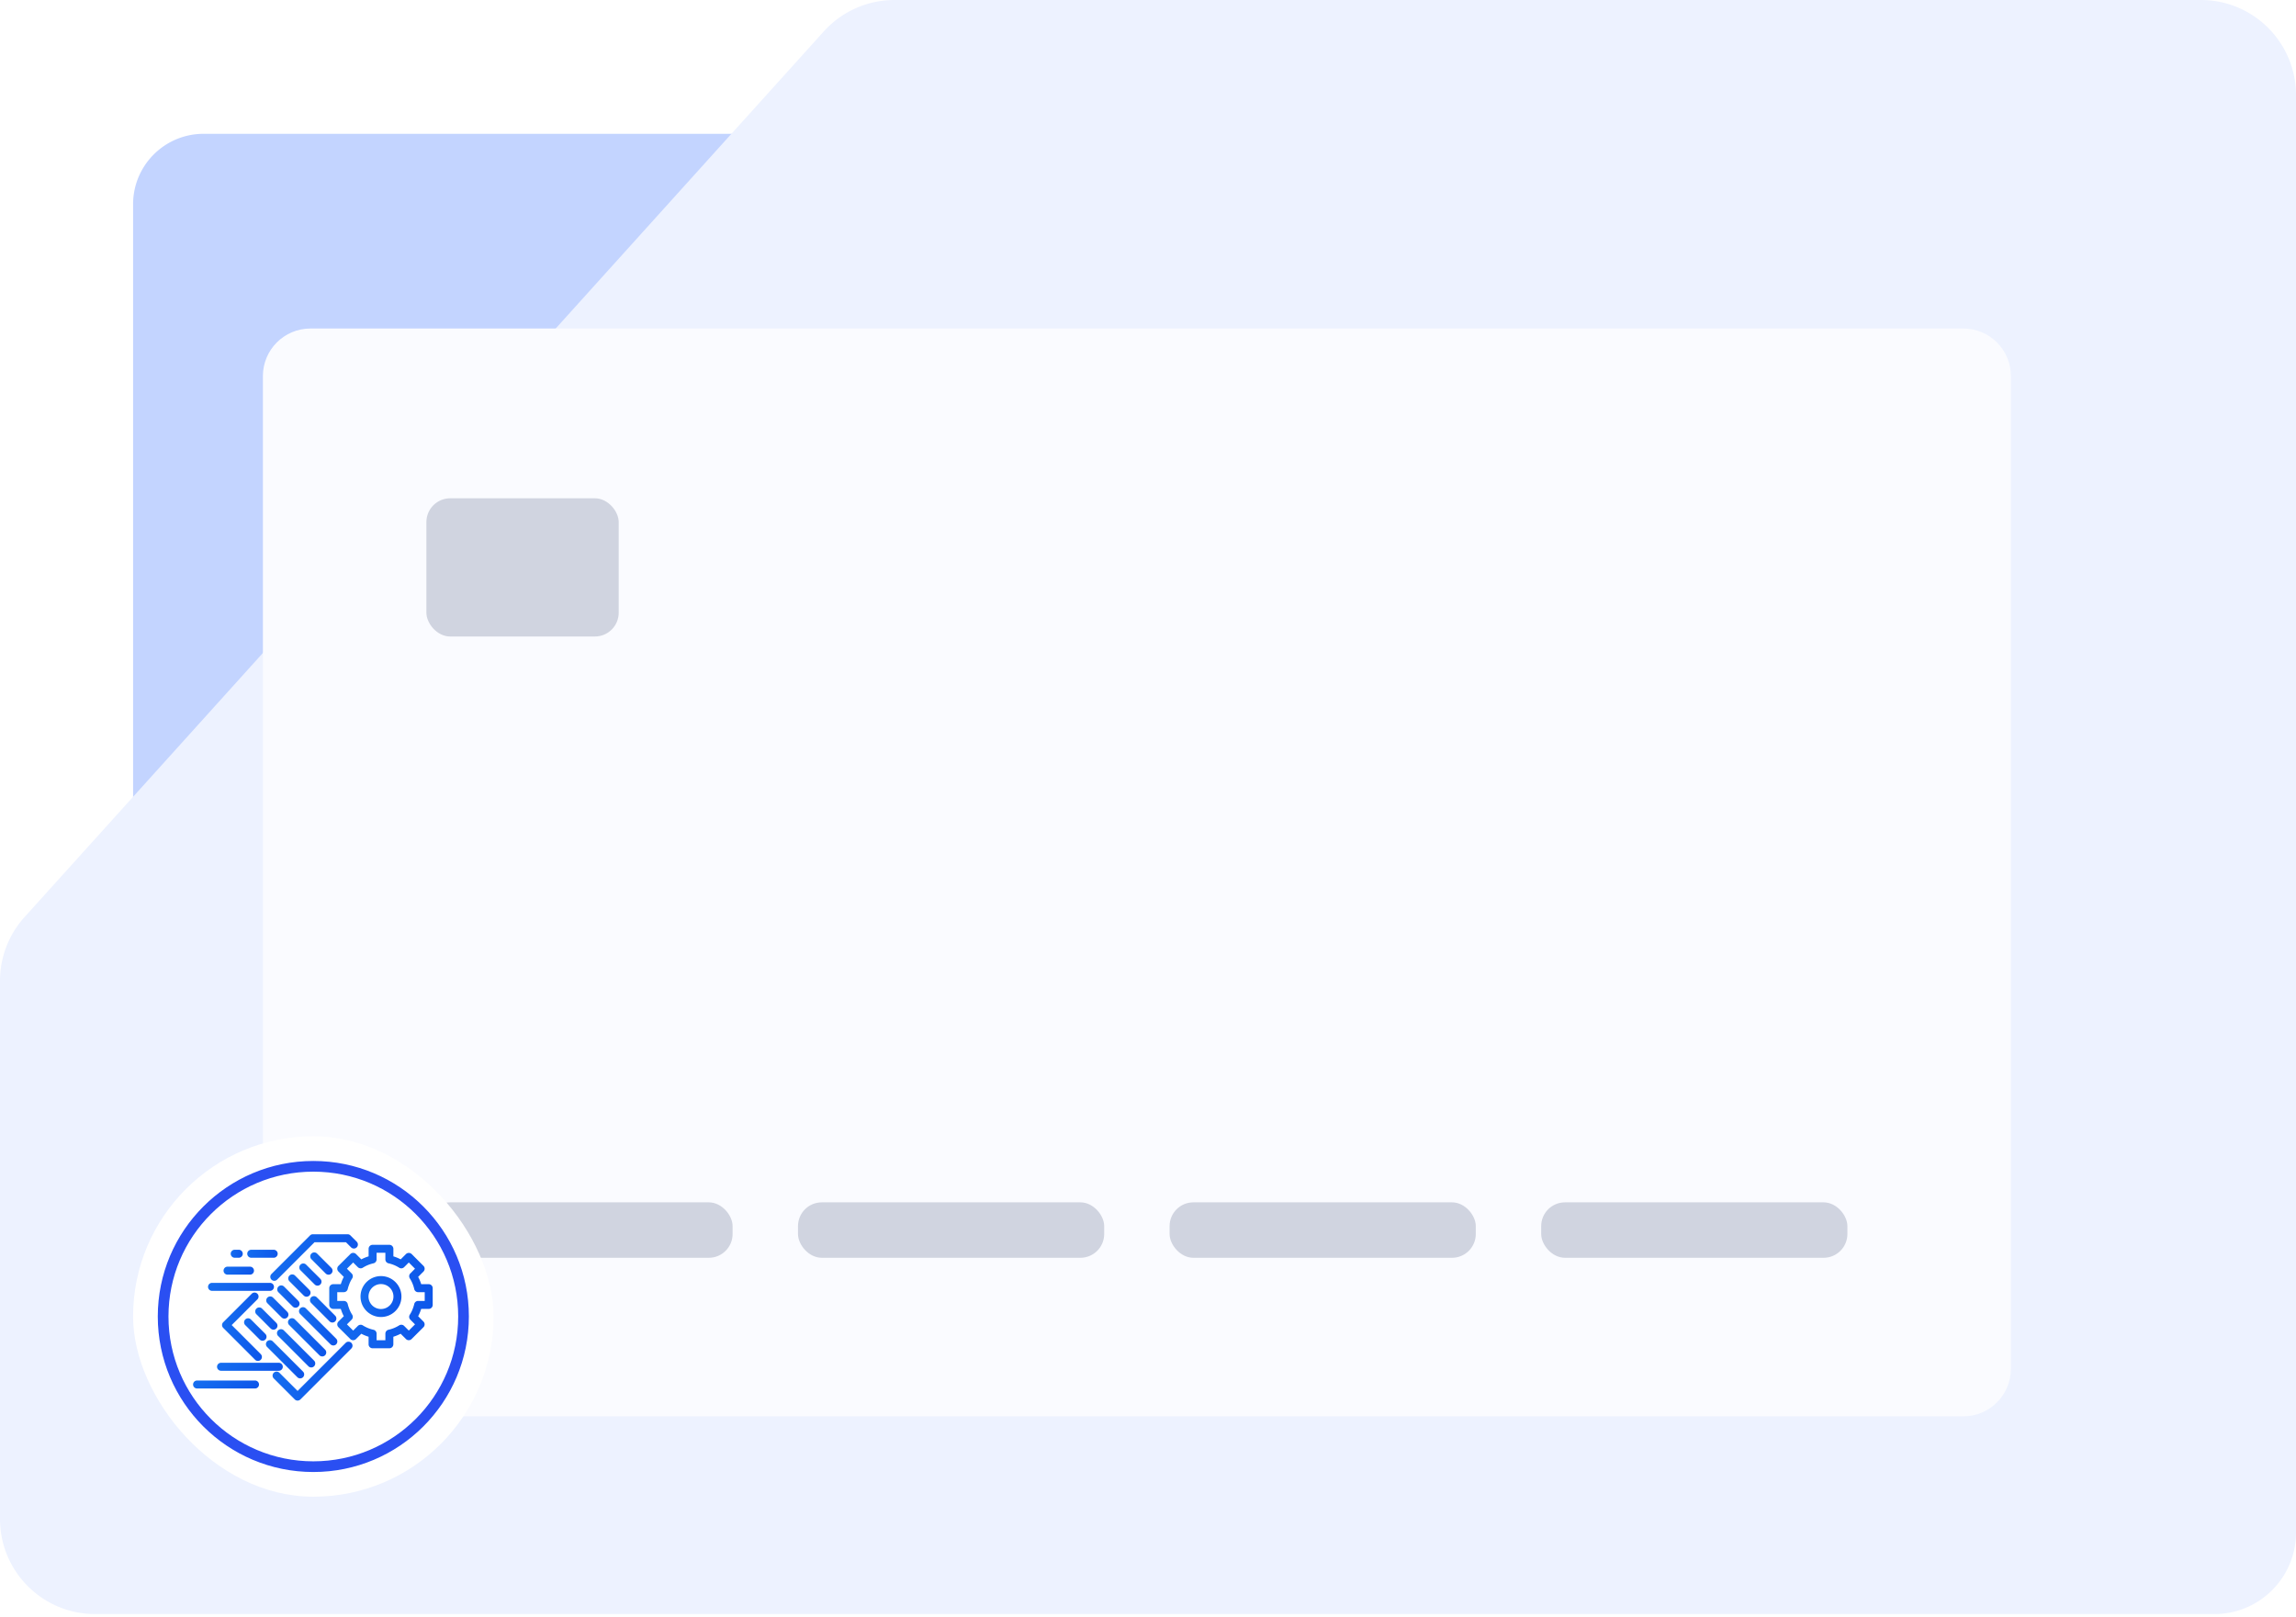
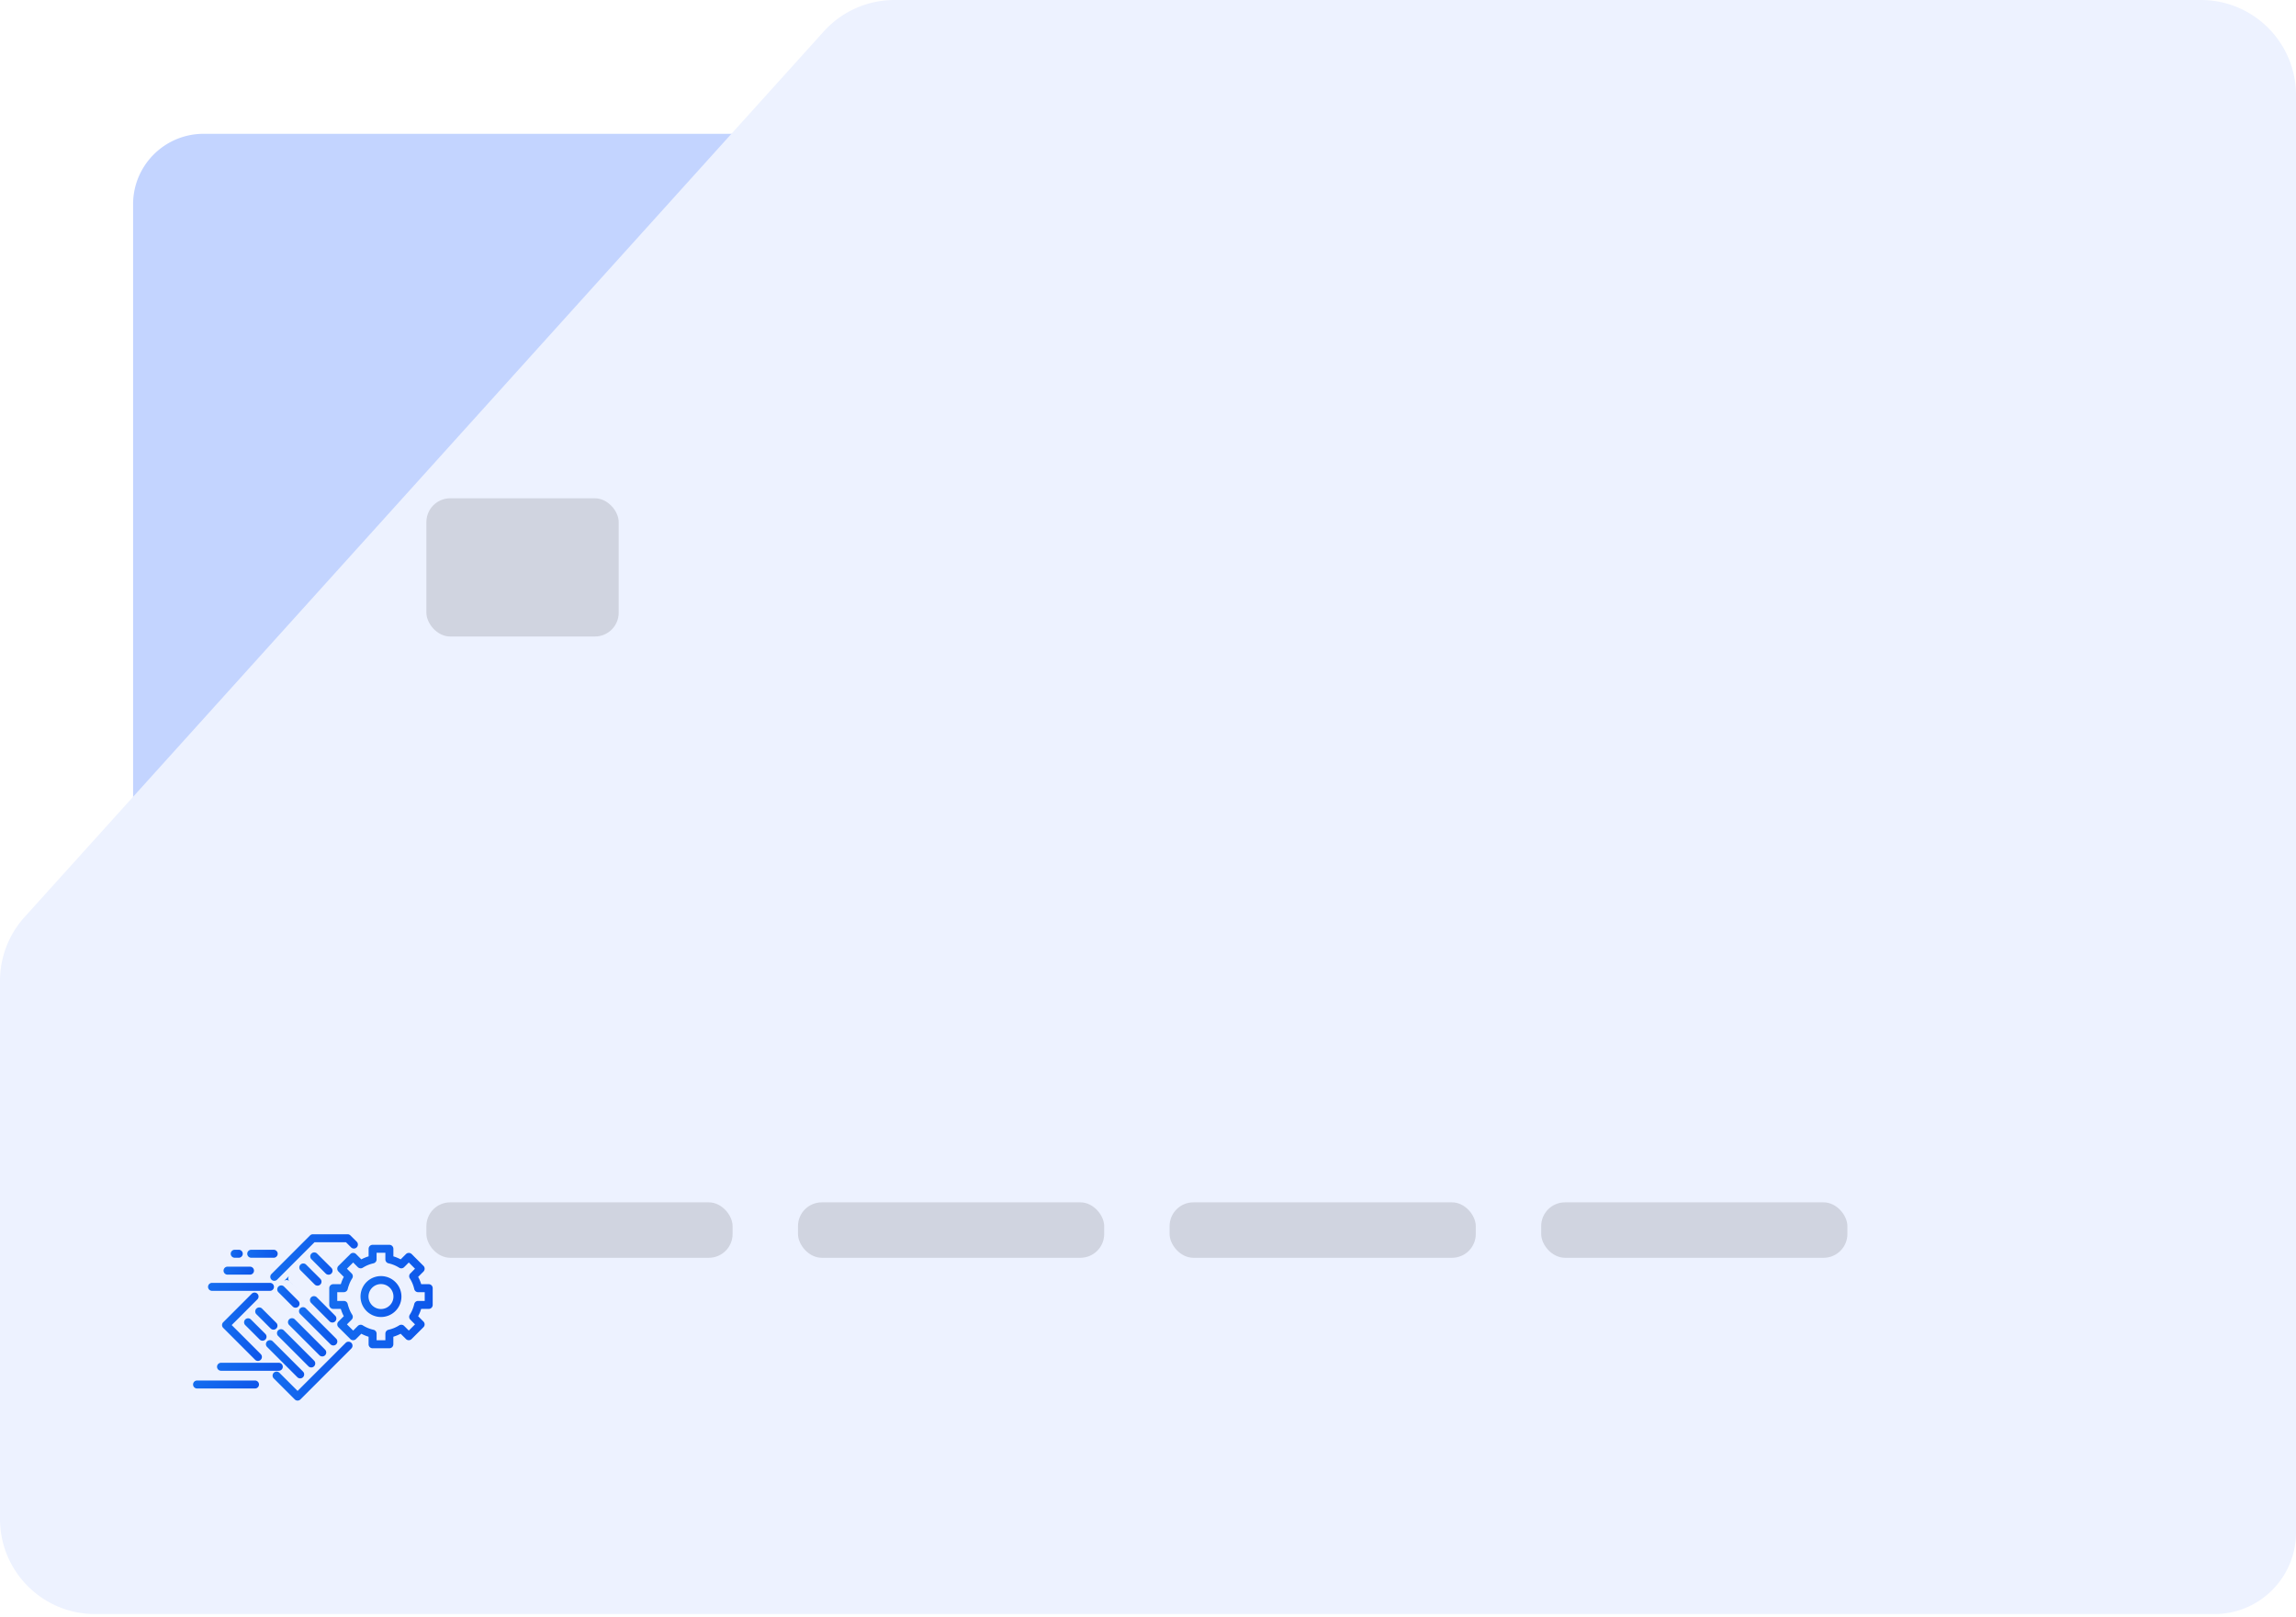
<svg xmlns="http://www.w3.org/2000/svg" width="521" height="367" fill="none">
  <path d="M458.538 30.37H46.202c-8.838 0-16.003 7.164-16.003 16.003v279.084c0 11.921 9.664 21.586 21.586 21.586H303.53a21.586 21.586 0 0 0 16.034-7.134l155.007-171.97a21.586 21.586 0 0 0 5.552-14.452V51.956c0-11.922-9.664-21.587-21.586-21.587Z" fill="#C3D4FF" />
  <path d="M21.586 366.327h480.901c10.224 0 18.513-8.288 18.513-18.513V21.586C521 9.665 511.335 0 499.414 0H202.966c-6.11 0-11.934 2.59-16.027 7.126L5.559 208.15A21.584 21.584 0 0 0 0 222.611v122.13c0 11.922 9.665 21.586 21.586 21.586Z" fill="#EDF2FF" />
  <g filter="url(#a)">
-     <path d="M59.655 70.51c0-5.96 4.832-10.793 10.793-10.793h375.063c5.961 0 10.793 4.832 10.793 10.793v225.307c0 5.961-4.832 10.793-10.793 10.793H70.448c-5.96 0-10.793-4.832-10.793-10.793V70.51Z" fill="#FAFBFF" />
    <rect x="96.757" y="98.252" width="43.635" height="31.366" rx="5.397" fill="#D0D4E0" />
    <rect x="96.757" y="258.043" width="69.481" height="12.579" rx="5.397" fill="#D0D4E0" />
    <rect x="181.079" y="258.043" width="69.481" height="12.579" rx="5.397" fill="#D0D4E0" />
    <rect x="265.4" y="258.043" width="69.481" height="12.579" rx="5.397" fill="#D0D4E0" />
    <rect x="349.722" y="258.043" width="69.481" height="12.579" rx="5.397" fill="#D0D4E0" />
  </g>
-   <rect x="30.199" y="257.889" width="81.801" height="81.801" rx="40.901" fill="#fff" />
-   <path d="M71.1 332.873c18.824 0 34.083-15.26 34.083-34.084 0-18.824-15.26-34.084-34.084-34.084-18.824 0-34.083 15.26-34.083 34.084 0 18.824 15.26 34.084 34.084 34.084Z" stroke="#2A4FF2" stroke-width="2.425" stroke-linecap="round" stroke-linejoin="round" />
  <path d="M86.452 289.62a4.637 4.637 0 0 0-4.29 2.865 4.644 4.644 0 0 0 3.383 6.331 4.64 4.64 0 0 0 4.766-1.975 4.64 4.64 0 0 0-.579-5.86 4.646 4.646 0 0 0-3.28-1.361Zm0 7.472a2.83 2.83 0 1 1 2.829-2.831 2.832 2.832 0 0 1-2.83 2.831Z" fill="url(#b)" />
  <path d="M97.281 291.456H95.58a9.371 9.371 0 0 0-.693-1.656l1.208-1.215a.907.907 0 0 0 0-1.28l-2.688-2.689a.931.931 0 0 0-1.281 0l-1.206 1.206a9.338 9.338 0 0 0-1.655-.682v-1.712a.907.907 0 0 0-.906-.906H84.55a.906.906 0 0 0-.906.906v1.712a9.318 9.318 0 0 0-1.653.682l-1.207-1.206a.905.905 0 0 0-1.28 0l-2.705 2.687a.903.903 0 0 0-.197.989c.046.11.113.21.197.294l1.215 1.215c-.23.43-.423.878-.576 1.341a10.88 10.88 0 0 0-.108.314h-1.709a.906.906 0 0 0-.906.907v3.798a.907.907 0 0 0 .906.906h1.707c.032.097.066.192.1.286.155.472.35.931.585 1.37l-1.214 1.215a.903.903 0 0 0 0 1.282l2.699 2.689a.905.905 0 0 0 1.28 0l1.208-1.206c.528.28 1.081.508 1.653.682v1.713a.905.905 0 0 0 .906.906h3.806a.906.906 0 0 0 .906-.906v-1.713a9.431 9.431 0 0 0 1.655-.684l1.206 1.206a.907.907 0 0 0 1.282 0l2.688-2.688a.902.902 0 0 0 0-1.279l-1.202-1.212c.232-.436.427-.89.582-1.359.036-.101.07-.2.102-.3h1.71a.907.907 0 0 0 .907-.906v-3.8a.906.906 0 0 0-.907-.907Zm-.906 3.799h-1.492a.906.906 0 0 0-.885.706 6.44 6.44 0 0 1-.236.798l-.01.029a6.937 6.937 0 0 1-.76 1.591.907.907 0 0 0 .118 1.129l1.062 1.069-1.408 1.408-1.058-1.058a.901.901 0 0 0-1.126-.124 7.63 7.63 0 0 1-2.422.996.906.906 0 0 0-.709.884v1.504h-1.993v-1.5a.905.905 0 0 0-.708-.884 7.634 7.634 0 0 1-2.422-.997.905.905 0 0 0-1.125.124l-1.061 1.061-1.415-1.414 1.066-1.067a.906.906 0 0 0 .122-1.13 7.076 7.076 0 0 1-.771-1.621 6.435 6.435 0 0 1-.237-.798.906.906 0 0 0-.884-.706h-1.493v-1.986h1.492a.91.91 0 0 0 .885-.707 6.51 6.51 0 0 1 .251-.826 6.96 6.96 0 0 1 .762-1.592.905.905 0 0 0-.127-1.131l-1.067-1.069 1.416-1.409 1.06 1.059a.912.912 0 0 0 .54.26.911.911 0 0 0 .585-.136 7.658 7.658 0 0 1 2.421-.997.908.908 0 0 0 .708-.883v-1.504h1.994v1.503a.906.906 0 0 0 .708.883 7.657 7.657 0 0 1 2.422.997.9.9 0 0 0 1.126-.124l1.058-1.058 1.41 1.409-1.06 1.071a.907.907 0 0 0-.12 1.126 7.639 7.639 0 0 1 1.007 2.425.906.906 0 0 0 .885.707h1.491v1.982Z" fill="url(#c)" />
  <path d="m75.185 287.746-3.235-3.236a.906.906 0 0 0-1.282 1.282l3.232 3.24a.914.914 0 0 0 1.293.011.911.911 0 0 0 .192-.999.917.917 0 0 0-.203-.294l.003-.004Z" fill="url(#d)" />
  <path d="M72.047 291.79a.903.903 0 0 0 .837-.559.908.908 0 0 0-.196-.988l-3.236-3.235a.907.907 0 0 0-1.535.644.907.907 0 0 0 .254.637l3.235 3.236c.17.17.4.265.64.265Z" fill="url(#e)" />
-   <path d="M65.672 289.505a.905.905 0 0 0 0 1.283l3.235 3.235a.897.897 0 0 0 .995.209.9.9 0 0 0 .496-.495.91.91 0 0 0-.21-.995l-3.234-3.237a.906.906 0 0 0-1.282 0Z" fill="url(#f)" />
+   <path d="M65.672 289.505a.905.905 0 0 0 0 1.283l3.235 3.235l-3.234-3.237a.906.906 0 0 0-1.282 0Z" fill="url(#f)" />
  <path d="M71.893 294.444a.914.914 0 0 0-1.293-.011.899.899 0 0 0-.265.649.913.913 0 0 0 .276.644l4.169 4.169a.906.906 0 0 0 1.281-1.282l-4.168-4.169Z" fill="url(#g)" />
  <path d="M63.175 292.003a.907.907 0 0 0 0 1.282l3.236 3.236a.914.914 0 0 0 1.293.011.9.9 0 0 0 .191-.998.91.91 0 0 0-.203-.295l-3.236-3.236a.906.906 0 0 0-1.282 0Z" fill="url(#h)" />
  <path d="M69.395 296.942a.919.919 0 0 0-.64-.266.917.917 0 0 0-.642.266.905.905 0 0 0 0 1.281l6.875 6.869a.922.922 0 0 0 .644.277.9.9 0 0 0 .648-.266.9.9 0 0 0 .192-.998.91.91 0 0 0-.203-.295l-6.874-6.868Z" fill="url(#i)" />
-   <path d="M60.677 294.502a.906.906 0 0 0 0 1.281l3.237 3.235a.907.907 0 0 0 1.535-.644.907.907 0 0 0-.254-.637l-3.236-3.235a.907.907 0 0 0-1.282 0Z" fill="url(#j)" />
  <path d="M73.125 307.855a.903.903 0 0 0 .837-.559.908.908 0 0 0-.196-.988l-6.869-6.868a.902.902 0 0 0-1.282 0 .903.903 0 0 0-.196.988c.046.11.113.21.197.294l6.868 6.869c.17.17.4.264.641.264Z" fill="url(#k)" />
  <path d="M58.18 296.999a.906.906 0 0 0 0 1.281l3.235 3.236a.906.906 0 0 0 1.282-1.282l-3.236-3.235a.905.905 0 0 0-1.281 0Z" fill="url(#l)" />
  <path d="M70.627 310.353a.907.907 0 0 0 .645-1.547l-6.869-6.869a.916.916 0 0 0-.99-.199.905.905 0 0 0-.562.838.912.912 0 0 0 .264.643l6.869 6.868a.904.904 0 0 0 .643.266Z" fill="url(#m)" />
  <path d="M56.963 299.497a.903.903 0 0 0-1.008-.232.91.91 0 0 0-.486 1.22.905.905 0 0 0 .215.293l3.236 3.236a.914.914 0 0 0 1.293.011.899.899 0 0 0 .265-.649.911.911 0 0 0-.276-.644l-3.24-3.235Z" fill="url(#n)" />
  <path d="M67.49 312.585a.906.906 0 0 0 1.28-1.282l-6.868-6.865a.91.91 0 0 0-.644-.277.917.917 0 0 0-.648.265.911.911 0 0 0-.192.999c.047.11.116.21.203.294l6.868 6.866Z" fill="url(#o)" />
  <path d="M66.886 317.61a.906.906 0 0 0 1.281 0l11.566-11.565a.904.904 0 0 0-.644-1.535.902.902 0 0 0-.638.254l-10.924 10.924-4.123-4.123a.907.907 0 0 0-1.285 1.282l4.767 4.763Z" fill="url(#p)" />
  <path d="M79.654 283.086a.897.897 0 0 0 .995.21.915.915 0 0 0 .496-.496.908.908 0 0 0-.21-.995l-1.416-1.415a.905.905 0 0 0-.64-.265h-7.885c-.24 0-.47.095-.64.265l-8.741 8.742a.917.917 0 0 0-.277.644.906.906 0 0 0 1.558.637l8.475-8.476h7.135l1.15 1.149Z" fill="url(#q)" />
  <path d="m57.124 293.621-6.472 6.473a.906.906 0 0 0 0 1.281l7.224 7.225a.896.896 0 0 0 .995.209.9.9 0 0 0 .496-.495.91.91 0 0 0-.21-.995l-6.583-6.584 5.83-5.832a.905.905 0 0 0-.295-1.479.9.9 0 0 0-.694 0 .901.901 0 0 0-.294.197h.003Z" fill="url(#r)" />
  <path d="M47.208 292.063a.908.908 0 0 0 .906.906h13.147a.905.905 0 1 0 0-1.812H48.114a.906.906 0 0 0-.906.906Z" fill="url(#s)" />
  <path d="M49.25 310.2a.906.906 0 0 0 .906.907h13.14a.907.907 0 0 0 0-1.813h-13.14a.907.907 0 0 0-.906.906Z" fill="url(#t)" />
  <path d="M44.719 315.131h13.146a.905.905 0 1 0 0-1.812H44.719a.906.906 0 1 0 0 1.812Z" fill="url(#u)" />
  <path d="M50.728 288.387a.907.907 0 0 0 .906.906h5.093a.906.906 0 1 0 0-1.812h-5.093a.905.905 0 0 0-.906.906Z" fill="url(#v)" />
  <path d="M62.105 283.644h-5.094a.906.906 0 1 0 0 1.812h5.094a.906.906 0 1 0 0-1.812Z" fill="url(#w)" />
  <path d="M54.18 285.456a.906.906 0 1 0 0-1.812h-.922a.905.905 0 1 0 0 1.812h.922Z" fill="url(#x)" />
  <defs>
    <linearGradient id="b" x1="73.216" y1="261.18" x2="95.643" y2="264.113" gradientUnits="userSpaceOnUse">
      <stop stop-color="#1F8CF6" />
      <stop offset="1" stop-color="#0D55EA" />
    </linearGradient>
    <linearGradient id="c" x1="52.996" y1="210.599" x2="109.688" y2="218.009" gradientUnits="userSpaceOnUse">
      <stop stop-color="#1F8CF6" />
      <stop offset="1" stop-color="#0D55EA" />
    </linearGradient>
    <linearGradient id="d" x1="65.746" y1="268.782" x2="77.93" y2="270.372" gradientUnits="userSpaceOnUse">
      <stop stop-color="#1F8CF6" />
      <stop offset="1" stop-color="#0D55EA" />
    </linearGradient>
    <linearGradient id="e" x1="63.256" y1="271.327" x2="75.421" y2="272.918" gradientUnits="userSpaceOnUse">
      <stop stop-color="#1F8CF6" />
      <stop offset="1" stop-color="#0D55EA" />
    </linearGradient>
    <linearGradient id="f" x1="60.725" y1="273.743" x2="72.944" y2="275.341" gradientUnits="userSpaceOnUse">
      <stop stop-color="#1F8CF6" />
      <stop offset="1" stop-color="#0D55EA" />
    </linearGradient>
    <linearGradient id="g" x1="64.8" y1="275.848" x2="79.246" y2="277.737" gradientUnits="userSpaceOnUse">
      <stop stop-color="#1F8CF6" />
      <stop offset="1" stop-color="#0D55EA" />
    </linearGradient>
    <linearGradient id="h" x1="58.227" y1="276.241" x2="70.448" y2="277.839" gradientUnits="userSpaceOnUse">
      <stop stop-color="#1F8CF6" />
      <stop offset="1" stop-color="#0D55EA" />
    </linearGradient>
    <linearGradient id="i" x1="59.799" y1="270.054" x2="80.807" y2="272.802" gradientUnits="userSpaceOnUse">
      <stop stop-color="#1F8CF6" />
      <stop offset="1" stop-color="#0D55EA" />
    </linearGradient>
    <linearGradient id="j" x1="55.751" y1="278.811" x2="67.917" y2="280.402" gradientUnits="userSpaceOnUse">
      <stop stop-color="#1F8CF6" />
      <stop offset="1" stop-color="#0D55EA" />
    </linearGradient>
    <linearGradient id="k" x1="57.317" y1="272.587" x2="78.284" y2="275.329" gradientUnits="userSpaceOnUse">
      <stop stop-color="#1F8CF6" />
      <stop offset="1" stop-color="#0D55EA" />
    </linearGradient>
    <linearGradient id="l" x1="53.254" y1="281.308" x2="65.419" y2="282.899" gradientUnits="userSpaceOnUse">
      <stop stop-color="#1F8CF6" />
      <stop offset="1" stop-color="#0D55EA" />
    </linearGradient>
    <linearGradient id="m" x1="54.813" y1="275.075" x2="75.793" y2="277.819" gradientUnits="userSpaceOnUse">
      <stop stop-color="#1F8CF6" />
      <stop offset="1" stop-color="#0D55EA" />
    </linearGradient>
    <linearGradient id="n" x1="50.673" y1="283.609" x2="62.974" y2="285.218" gradientUnits="userSpaceOnUse">
      <stop stop-color="#1F8CF6" />
      <stop offset="1" stop-color="#0D55EA" />
    </linearGradient>
    <linearGradient id="o" x1="52.311" y1="277.581" x2="73.278" y2="280.324" gradientUnits="userSpaceOnUse">
      <stop stop-color="#1F8CF6" />
      <stop offset="1" stop-color="#0D55EA" />
    </linearGradient>
    <linearGradient id="p" x1="45.075" y1="263.573" x2="88.261" y2="271.234" gradientUnits="userSpaceOnUse">
      <stop stop-color="#1F8CF6" />
      <stop offset="1" stop-color="#0D55EA" />
    </linearGradient>
    <linearGradient id="q" x1="42.944" y1="247.766" x2="88.985" y2="259.091" gradientUnits="userSpaceOnUse">
      <stop stop-color="#1F8CF6" />
      <stop offset="1" stop-color="#0D55EA" />
    </linearGradient>
    <linearGradient id="r" x1="42.014" y1="245.816" x2="64.112" y2="247.5" gradientUnits="userSpaceOnUse">
      <stop stop-color="#1F8CF6" />
      <stop offset="1" stop-color="#0D55EA" />
    </linearGradient>
    <linearGradient id="s" x1="33.365" y1="285.605" x2="50.342" y2="303.927" gradientUnits="userSpaceOnUse">
      <stop stop-color="#1F8CF6" />
      <stop offset="1" stop-color="#0D55EA" />
    </linearGradient>
    <linearGradient id="t" x1="35.413" y1="303.743" x2="52.391" y2="322.057" gradientUnits="userSpaceOnUse">
      <stop stop-color="#1F8CF6" />
      <stop offset="1" stop-color="#0D55EA" />
    </linearGradient>
    <linearGradient id="u" x1="29.971" y1="307.768" x2="46.948" y2="326.088" gradientUnits="userSpaceOnUse">
      <stop stop-color="#1F8CF6" />
      <stop offset="1" stop-color="#0D55EA" />
    </linearGradient>
    <linearGradient id="v" x1="44.339" y1="281.929" x2="57.929" y2="288.699" gradientUnits="userSpaceOnUse">
      <stop stop-color="#1F8CF6" />
      <stop offset="1" stop-color="#0D55EA" />
    </linearGradient>
    <linearGradient id="w" x1="49.714" y1="278.093" x2="63.306" y2="284.865" gradientUnits="userSpaceOnUse">
      <stop stop-color="#1F8CF6" />
      <stop offset="1" stop-color="#0D55EA" />
    </linearGradient>
    <linearGradient id="x" x1="49.822" y1="278.093" x2="56.287" y2="279.368" gradientUnits="userSpaceOnUse">
      <stop stop-color="#1F8CF6" />
      <stop offset="1" stop-color="#0D55EA" />
    </linearGradient>
    <filter id="a" x="38.069" y="43.527" width="439.822" height="290.066" filterUnits="userSpaceOnUse" color-interpolation-filters="sRGB">
      <feFlood flood-opacity="0" result="BackgroundImageFix" />
      <feColorMatrix in="SourceAlpha" values="0 0 0 0 0 0 0 0 0 0 0 0 0 0 0 0 0 0 127 0" result="hardAlpha" />
      <feOffset dy="4.047" />
      <feGaussianBlur stdDeviation="5.397" />
      <feComposite in2="hardAlpha" operator="out" />
      <feColorMatrix values="0 0 0 0 0.118 0 0 0 0 0 0 0 0 0 0.369 0 0 0 0.04 0" />
      <feBlend in2="BackgroundImageFix" result="effect1_dropShadow_4395_4555" />
      <feColorMatrix in="SourceAlpha" values="0 0 0 0 0 0 0 0 0 0 0 0 0 0 0 0 0 0 127 0" result="hardAlpha" />
      <feOffset dy="5.397" />
      <feGaussianBlur stdDeviation="2.698" />
      <feComposite in2="hardAlpha" operator="out" />
      <feColorMatrix values="0 0 0 0 0.118 0 0 0 0 0 0 0 0 0 0.369 0 0 0 0.02 0" />
      <feBlend in2="effect1_dropShadow_4395_4555" result="effect2_dropShadow_4395_4555" />
      <feColorMatrix in="SourceAlpha" values="0 0 0 0 0 0 0 0 0 0 0 0 0 0 0 0 0 0 127 0" result="hardAlpha" />
      <feOffset dy="5.397" />
      <feGaussianBlur stdDeviation="10.793" />
      <feComposite in2="hardAlpha" operator="out" />
      <feColorMatrix values="0 0 0 0 0.781 0 0 0 0 0.743 0 0 0 0 0.862 0 0 0 0.25 0" />
      <feBlend in2="effect2_dropShadow_4395_4555" result="effect3_dropShadow_4395_4555" />
      <feBlend in="SourceGraphic" in2="effect3_dropShadow_4395_4555" result="shape" />
    </filter>
  </defs>
</svg>